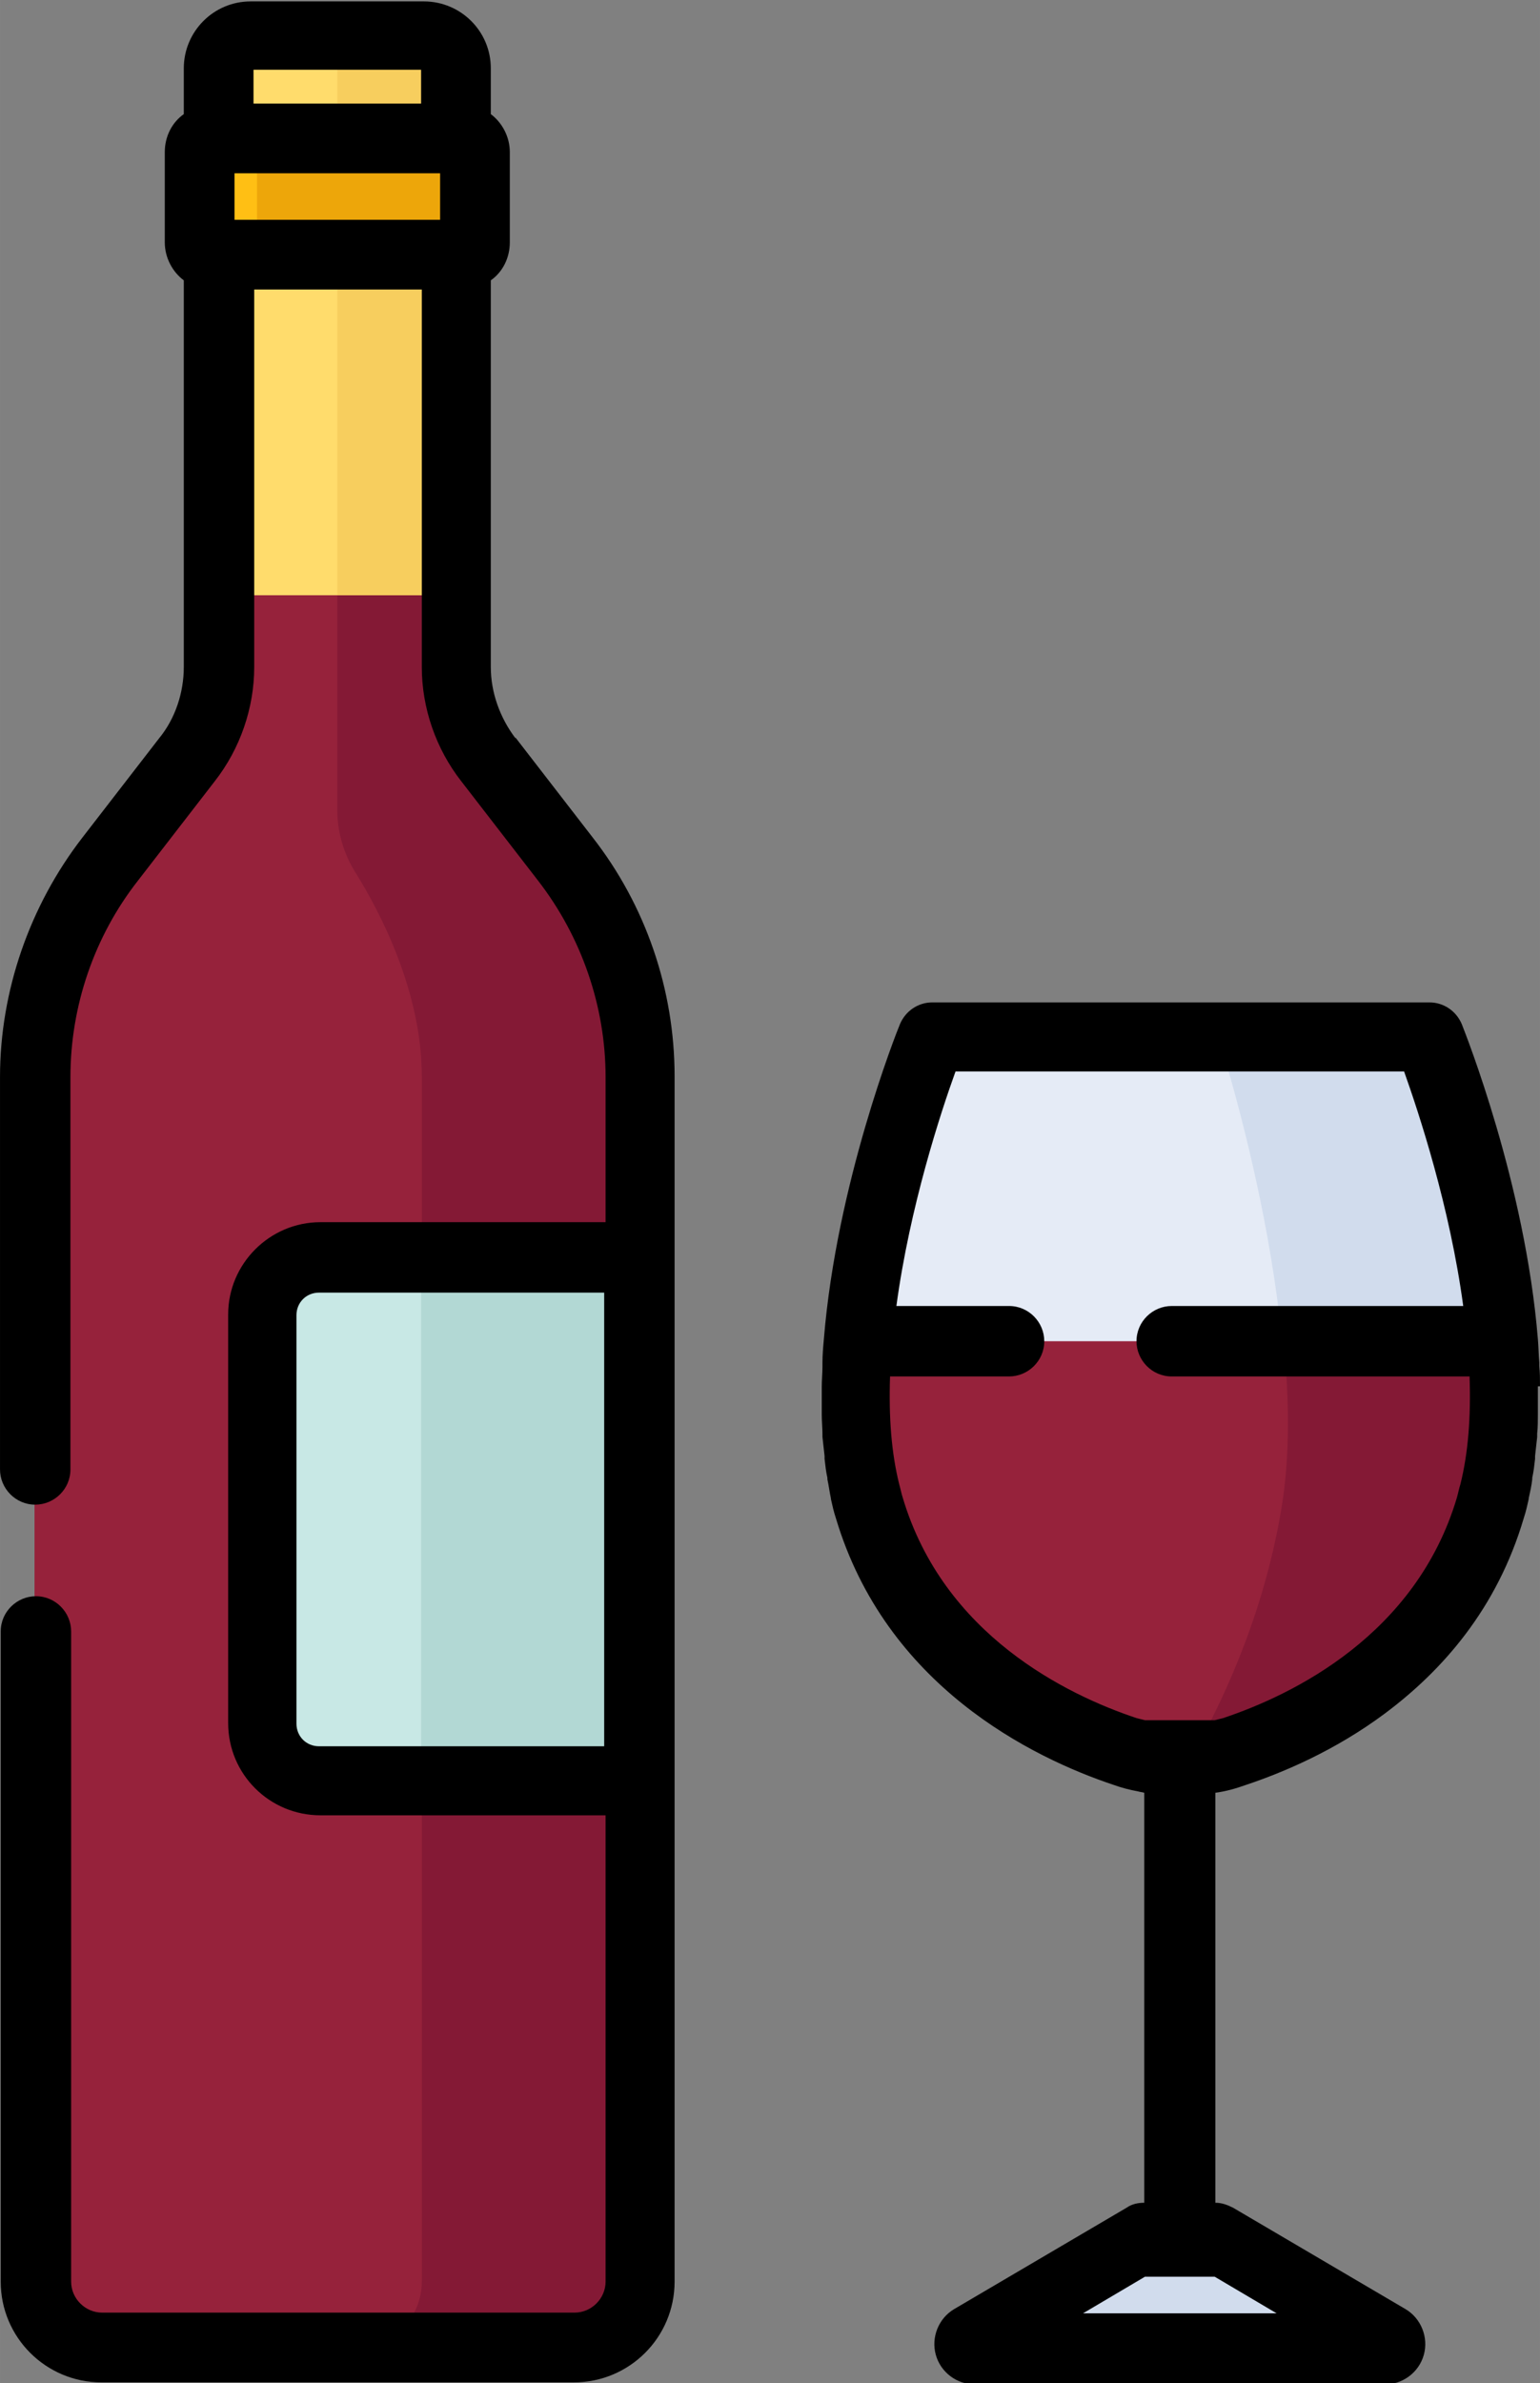
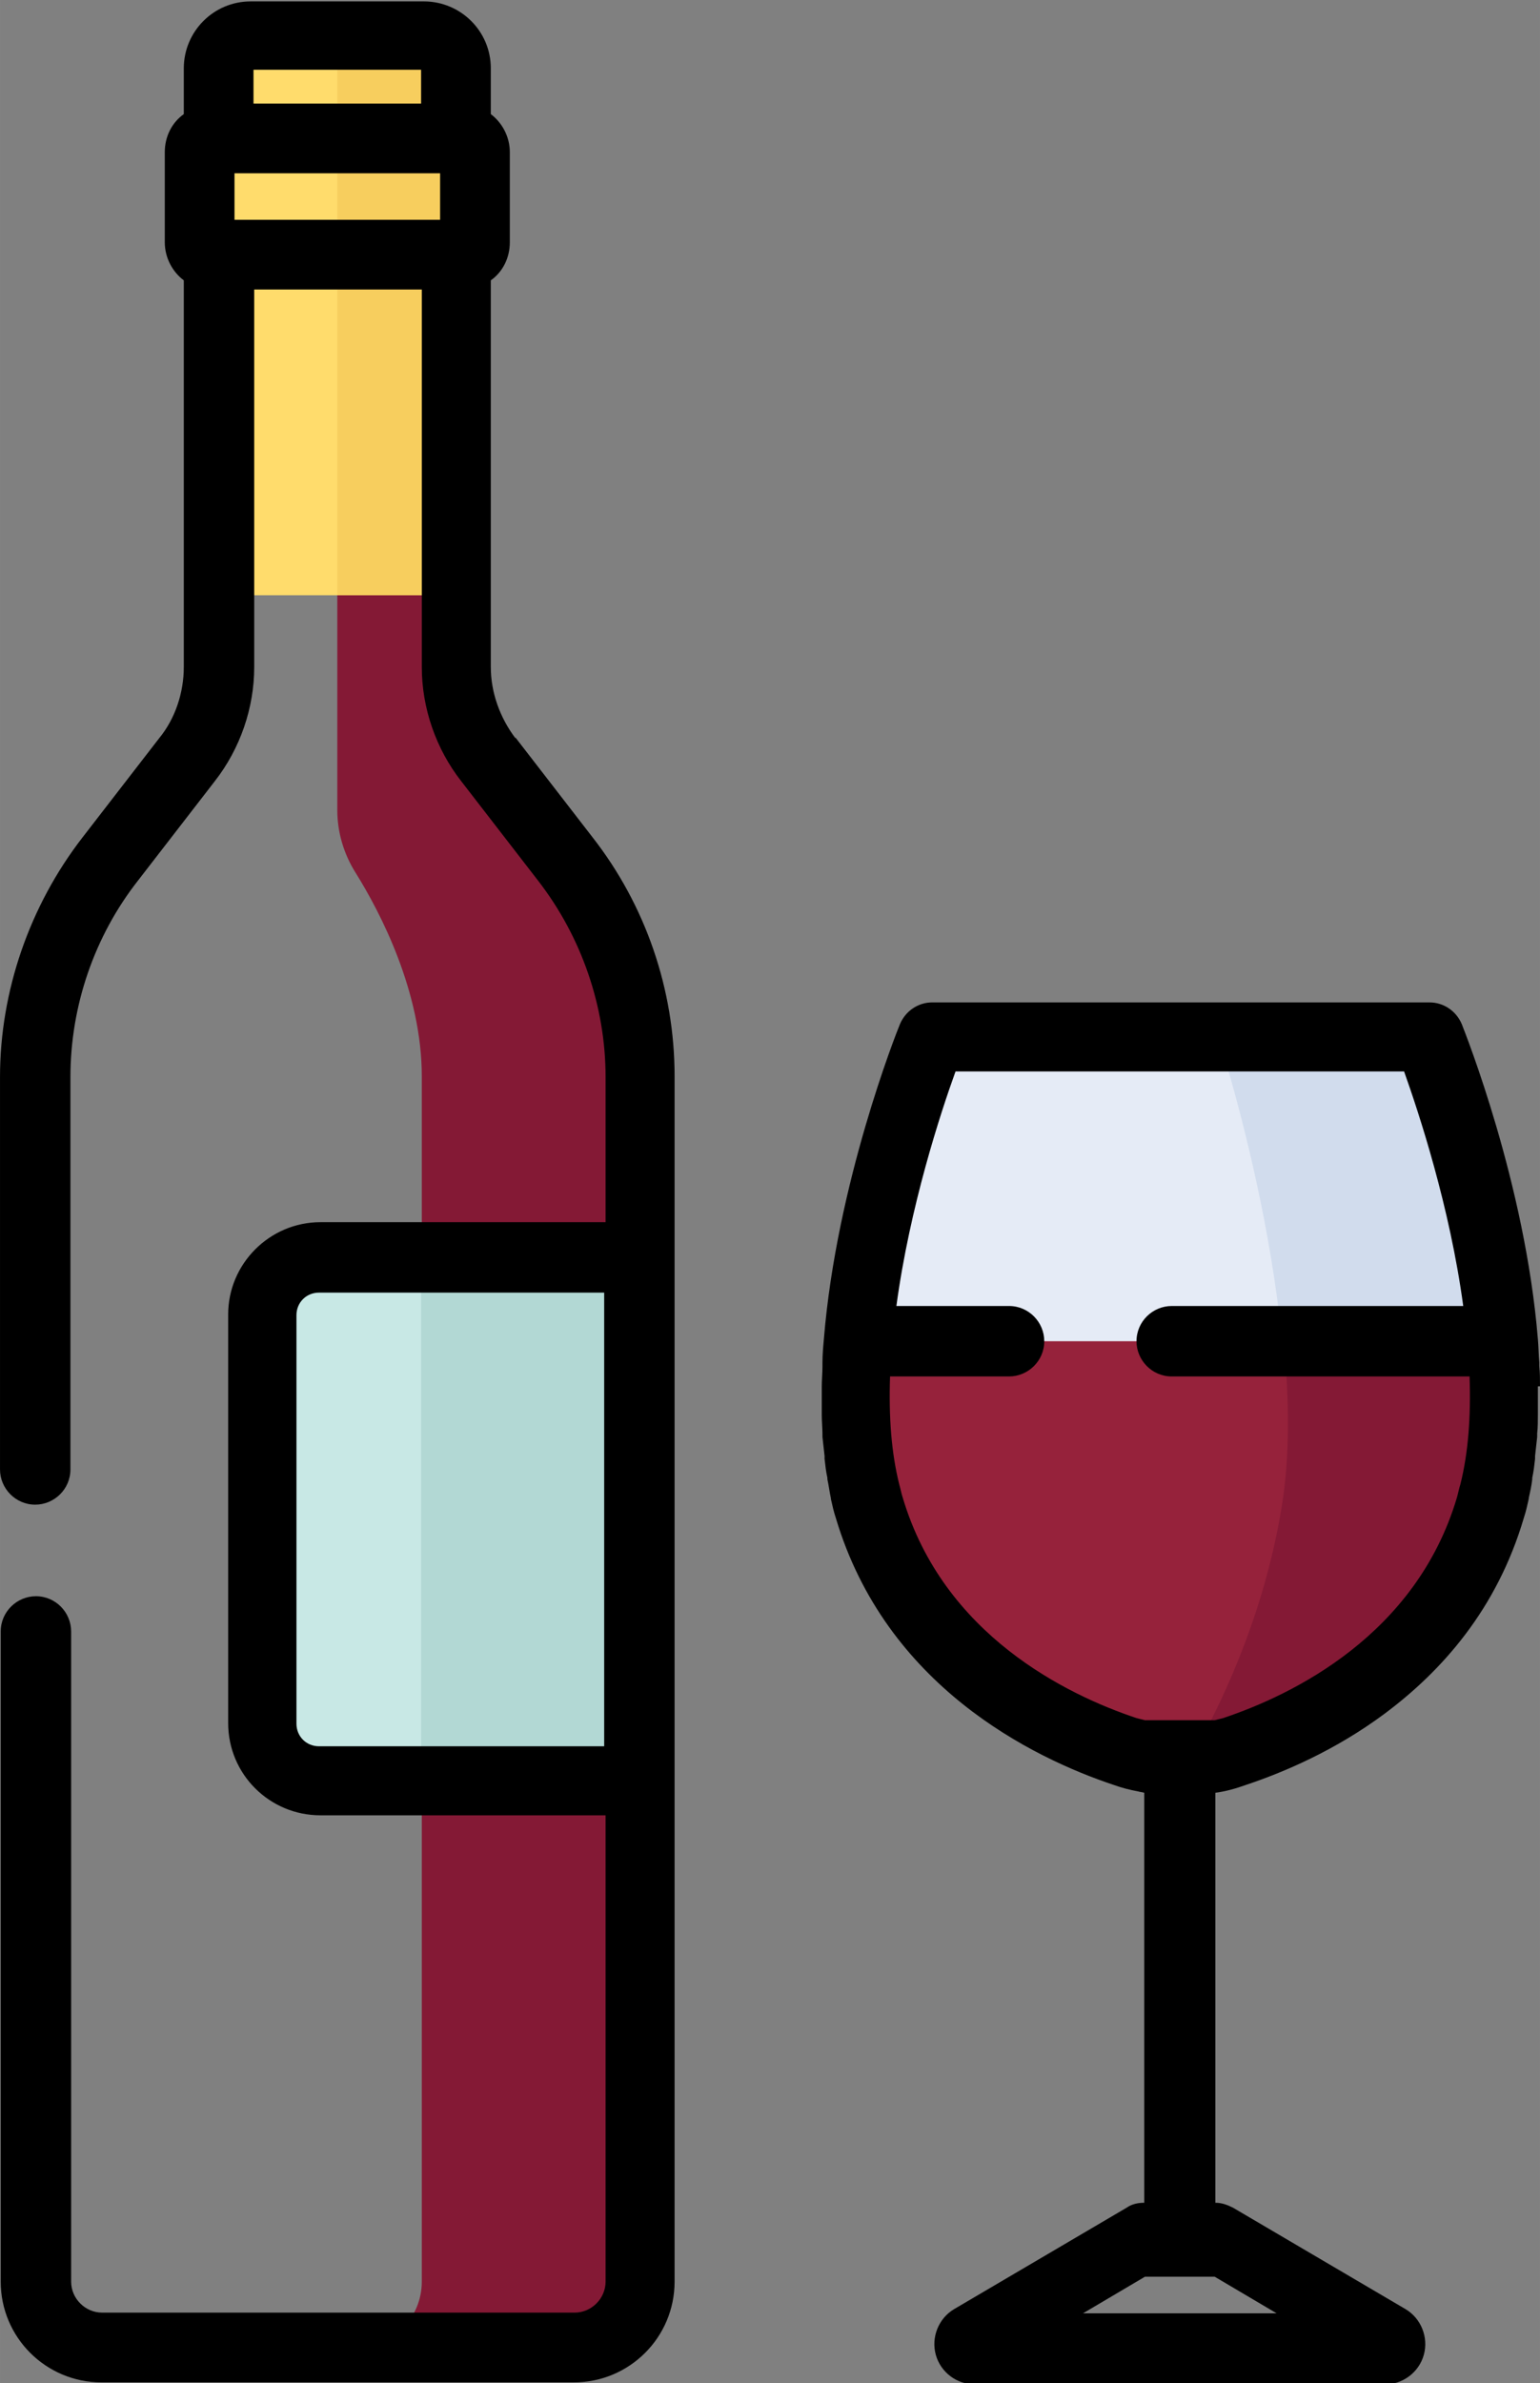
<svg xmlns="http://www.w3.org/2000/svg" xml:space="preserve" width="4.76mm" height="7.363mm" version="1.1" shape-rendering="geometricPrecision" text-rendering="geometricPrecision" image-rendering="optimizeQuality" fill-rule="evenodd" clip-rule="evenodd" viewBox="0 0 21.87 33.83">
  <rect x="0" y="0" width="21.87" height="33.83" fill="#808080" stroke="none" />
  <g id="Layer_x0020_1">
    <g id="Temp.ai">
-       <path fill="#96223B" fill-rule="nonzero" d="M6.47 9.46l0 -8.51c0,-0.25 -0.2,-0.46 -0.46,-0.46l-2.46 0c-0.25,0 -0.46,0.2 -0.46,0.46l0 8.51c0,0.48 -0.16,0.94 -0.45,1.32l-1.09 1.41c-0.69,0.89 -1.06,1.98 -1.06,3.1l0 17.11c0,0.52 0.42,0.94 0.94,0.94l6.71 0c0.52,0 0.94,-0.42 0.94,-0.94l0 -17.11c0,-1.12 -0.37,-2.21 -1.06,-3.1l-1.09 -1.41c-0.29,-0.38 -0.45,-0.84 -0.45,-1.32z" />
      <path fill="#E5EBF6" fill-rule="nonzero" d="M20.29 14.72l-7.06 0c0,0 -1.65,4.07 -0.88,6.68 0.64,2.17 2.55,3.1 3.64,3.46 0.5,0.17 1.04,0.17 1.54,0 1.08,-0.36 2.99,-1.29 3.64,-3.46 0.77,-2.6 -0.88,-6.68 -0.88,-6.68z" />
      <path fill="#D1DCED" fill-rule="nonzero" d="M20.29 14.72l-2.99 0c0,0 1.31,4 0.88,6.68 -0.22,1.34 -0.72,2.56 -1.3,3.58 0.22,-0.01 0.44,-0.05 0.66,-0.12 1.08,-0.36 2.99,-1.29 3.64,-3.46 0.77,-2.6 -0.88,-6.68 -0.88,-6.68z" />
      <path fill="#96223B" fill-rule="nonzero" d="M12.18 19.04c-0.07,0.82 -0.04,1.64 0.17,2.35 0.64,2.17 2.55,3.1 3.64,3.46 0.5,0.17 1.04,0.17 1.54,0 1.08,-0.36 2.99,-1.29 3.64,-3.46 0.21,-0.71 0.24,-1.53 0.17,-2.35l-4.69 0 -0.64 0 -1.67 0 -2.16 0z" />
      <path fill="#841935" fill-rule="nonzero" d="M21.21 21.27c0,-0.01 0.01,-0.03 0.01,-0.04 0.01,-0.03 0.01,-0.06 0.02,-0.09 0,-0.02 0.01,-0.03 0.01,-0.05 0.01,-0.03 0.01,-0.05 0.02,-0.08 0,-0.02 0.01,-0.04 0.01,-0.06 0.01,-0.03 0.01,-0.05 0.01,-0.08 0,-0.02 0.01,-0.04 0.01,-0.06 0,-0.03 0.01,-0.05 0.01,-0.08 0,-0.02 0.01,-0.04 0.01,-0.06 0,-0.03 0.01,-0.05 0.01,-0.08 0,-0.02 0,-0.04 0.01,-0.06 0,-0.03 0.01,-0.06 0.01,-0.08 0,-0.02 0,-0.04 0.01,-0.06 0,-0.03 0,-0.06 0.01,-0.09 0,-0.02 0,-0.04 0,-0.05 0,-0.03 0,-0.06 0.01,-0.1 0,-0.02 0,-0.03 0,-0.05 0,-0.04 0,-0.08 0,-0.12 0,-0.01 0,-0.01 0,-0.02 0,-0.05 0,-0.1 0,-0.15 0,-0 0,-0 0,-0 0,-0.05 0,-0.1 -0,-0.14 0,-0.01 -0,-0.02 -0,-0.03 -0,-0.04 -0,-0.08 -0,-0.11 -0,-0.01 -0,-0.03 -0,-0.04 -0,-0.04 -0,-0.07 -0,-0.11 -0,-0.02 -0,-0.03 -0,-0.05 -0,-0.03 -0,-0.07 -0.01,-0.1 -0,-0.02 -0,-0.03 -0,-0.05 -0,-0.03 -0.01,-0.07 -0.01,-0.11 -0,-0.01 -0,-0.01 -0,-0.02l-3.13 0c0.08,0.81 0.09,1.63 -0.03,2.35 -0.22,1.34 -0.72,2.56 -1.3,3.58 0,0 0,0 0,0 0.06,-0 0.11,-0.01 0.17,-0.01 0,0 0,0 0,0 0.05,-0.01 0.1,-0.01 0.15,-0.02 0.01,-0 0.01,-0 0.02,-0 0.05,-0.01 0.1,-0.02 0.15,-0.03 0.01,-0 0.02,-0 0.02,-0.01 0.05,-0.01 0.1,-0.03 0.15,-0.04 0,0 0,0 0,0 0.1,-0.03 0.21,-0.07 0.32,-0.12 0.04,-0.01 0.08,-0.03 0.12,-0.05 1.1,-0.45 2.63,-1.4 3.2,-3.29 0.01,-0.04 0.02,-0.09 0.04,-0.13z" />
      <path fill="#841935" fill-rule="nonzero" d="M8.02 12.19l-1.09 -1.41c-0.29,-0.38 -0.45,-0.84 -0.45,-1.32l0 -8.51c0,-0.25 -0.2,-0.46 -0.46,-0.46l-1.23 0 0 11.01c0,0.31 0.09,0.62 0.26,0.89 0.35,0.56 0.94,1.69 0.94,2.89l0 17.11c0,0.52 -0.42,0.94 -0.94,0.94l3.1 0c0.52,0 0.94,-0.42 0.94,-0.94l0 -17.11c0,-1.12 -0.37,-2.21 -1.06,-3.1z" />
      <path fill="#C8E8E5" fill-rule="nonzero" d="M9.08 25.28l-4.55 0c-0.45,0 -0.82,-0.37 -0.82,-0.82l0 -5.8c0,-0.45 0.37,-0.82 0.82,-0.82l4.55 0 0 7.44 0 0z" />
      <polygon fill="#B2D8D4" fill-rule="nonzero" points="5.98,17.85 9.08,17.85 9.08,25.28 5.98,25.28 " />
      <path fill="#FFDC6C" fill-rule="nonzero" d="M6.02 0.5l-2.46 0c-0.25,0 -0.46,0.2 -0.46,0.46l0 7.49 3.37 0c0,0 0,-5.8 0,-7.49 0,-0.25 -0.2,-0.46 -0.46,-0.46z" />
      <path fill="#F7CE5E" fill-rule="nonzero" d="M6.47 8.45l0 -5.9c0,-0.66 0,-1.23 0,-1.6 0,-0.05 -0.01,-0.09 -0.02,-0.14 -0.01,-0.03 -0.02,-0.05 -0.03,-0.08 -0,-0 -0,-0 -0,-0 -0.02,-0.04 -0.05,-0.07 -0.08,-0.1 -0,-0 -0,-0 -0,-0 -0.04,-0.04 -0.08,-0.07 -0.13,-0.09 -0.02,-0.01 -0.04,-0.02 -0.05,-0.02 -0.04,-0.01 -0.09,-0.02 -0.14,-0.02l-1.23 0 0 7.95 1.69 0 0 0z" />
-       <path fill="#FFBF14" fill-rule="nonzero" d="M6.56 3.61l-3.54 0c-0.1,0 -0.19,-0.08 -0.19,-0.19l0 -1.28c0,-0.1 0.08,-0.19 0.19,-0.19l3.54 0c0.1,0 0.19,0.08 0.19,0.19l0 1.28c0,0.1 -0.08,0.19 -0.19,0.19z" />
-       <path fill="#EDA60A" fill-rule="nonzero" d="M6.56 1.96l-2.91 0 0 1.65 2.91 0c0.1,0 0.19,-0.08 0.19,-0.19l0 -1.28c0,-0.1 -0.08,-0.19 -0.19,-0.19z" />
-       <path fill="#D1DCED" fill-rule="nonzero" d="M19.71 33.19l-2.45 -1.44 -0.99 0 -2.45 1.44c-0.07,0.04 -0.04,0.15 0.04,0.15l5.81 0c0.08,0 0.11,-0.11 0.04,-0.15z" />
      <path fill="black" fill-rule="nonzero" d="M7.32 10.48c-0.22,-0.29 -0.35,-0.65 -0.35,-1.01l0 -5.49c0.17,-0.12 0.27,-0.32 0.27,-0.54l0 -1.28c0,-0.22 -0.11,-0.42 -0.27,-0.54l0 -0.65c0,-0.53 -0.43,-0.95 -0.95,-0.95l-2.46 0c-0.53,0 -0.95,0.43 -0.95,0.95l0 0.65c-0.17,0.12 -0.27,0.32 -0.27,0.54l0 1.28c0,0.22 0.11,0.42 0.27,0.54l0 5.49c0,0.36 -0.12,0.73 -0.35,1.01l-1.09 1.41c-0.75,0.97 -1.17,2.18 -1.17,3.4l0 5.57c0,0.27 0.22,0.5 0.5,0.5 0.27,0 0.5,-0.22 0.5,-0.5l0 -5.57c0,-1.01 0.34,-2 0.96,-2.79l1.09 -1.41c0.36,-0.46 0.56,-1.04 0.56,-1.62l0 -5.36 2.38 0 0 5.36c0,0.58 0.2,1.16 0.56,1.62l1.09 1.41c0.62,0.8 0.96,1.79 0.96,2.79l0 2.06 -4.05 0c-0.72,0 -1.31,0.59 -1.31,1.31l0 5.8c0,0.73 0.59,1.31 1.31,1.31l4.05 0 0 6.62c0,0.24 -0.2,0.44 -0.44,0.44l-6.71 0c-0.24,0 -0.44,-0.2 -0.44,-0.44l0 -9.23c0,-0.27 -0.22,-0.5 -0.5,-0.5 -0.27,0 -0.5,0.22 -0.5,0.5l0 9.23c0,0.79 0.64,1.43 1.43,1.43l6.71 0c0.79,0 1.43,-0.64 1.43,-1.43l0 0 0 -17.11 0 0c0,-1.23 -0.41,-2.43 -1.17,-3.4l-1.09 -1.41zm-3.72 -9.49l2.38 0 0 0.48 -2.38 0 0 -0.48zm2.65 2.13l-2.92 0 0 -0.66 2.92 0 0 0.66 0 0zm2.33 21.67l-4.05 0c-0.18,0 -0.32,-0.14 -0.32,-0.32l0 -5.8c0,-0.18 0.14,-0.32 0.32,-0.32l4.05 0 0 6.45 0 0z" />
      <path fill="black" fill-rule="nonzero" d="M21.87 19.68c-0,-0.1 -0,-0.19 -0.01,-0.29 -0,-0.02 -0,-0.03 -0,-0.05 -0.01,-0.11 -0.01,-0.22 -0.02,-0.33 0,-0 0,-0 -0,-0 0,-0 0,-0 0,-0 -0.18,-2.21 -1.03,-4.34 -1.08,-4.47 -0.08,-0.19 -0.26,-0.31 -0.46,-0.31l-7.06 0c-0.2,0 -0.38,0.12 -0.46,0.31 -0.05,0.12 -0.9,2.26 -1.08,4.47 0,0 0,0 0,0 -0,0 -0,0 -0,0 -0.01,0.11 -0.02,0.22 -0.02,0.34 -0,0.02 -0,0.03 -0,0.05 -0,0.1 -0.01,0.19 -0.01,0.29 0,0.02 -0,0.03 -0,0.05 -0,0.1 0,0.2 0,0.3 0,0.01 0,0.03 0,0.04 0,0.09 0.01,0.19 0.01,0.28 0,0.01 0,0.03 0,0.04 0.01,0.09 0.02,0.18 0.03,0.27 0,0.01 0,0.02 0,0.04 0.01,0.09 0.02,0.18 0.04,0.27 0,0.01 0,0.02 0,0.02 0.02,0.09 0.03,0.18 0.05,0.27 0,0 0,0.01 0,0.01 0.02,0.09 0.04,0.18 0.07,0.27 0.71,2.38 2.78,3.4 3.95,3.79 0.11,0.04 0.23,0.07 0.34,0.09 0.03,0.01 0.06,0.01 0.09,0.02l0 5.82c-0.09,0 -0.18,0.02 -0.25,0.07l-2.45 1.44c-0.22,0.13 -0.33,0.4 -0.26,0.65 0.07,0.25 0.3,0.42 0.56,0.42l5.81 0c0.26,0 0.49,-0.17 0.56,-0.42 0.07,-0.25 -0.04,-0.52 -0.26,-0.65l0 0 -2.45 -1.44c-0.08,-0.04 -0.16,-0.07 -0.25,-0.07l0 -5.82c0.15,-0.02 0.29,-0.06 0.43,-0.11 0.54,-0.18 1.27,-0.49 1.97,-1.01 0.82,-0.61 1.6,-1.49 1.98,-2.78 0,0 0,-0 0,-0 0.03,-0.09 0.05,-0.18 0.07,-0.27 0,-0 0,-0.01 0,-0.01 0.02,-0.09 0.04,-0.18 0.05,-0.27 0,-0.01 0,-0.02 0,-0.02 0.02,-0.09 0.03,-0.18 0.04,-0.27 0,-0.01 0,-0.02 0,-0.04 0.01,-0.09 0.02,-0.18 0.03,-0.27 0,-0.02 0,-0.03 0,-0.05 0.01,-0.09 0.01,-0.18 0.01,-0.28 0,-0.01 0,-0.03 0,-0.04 0,-0.1 0,-0.2 0,-0.3 0,-0.02 -0,-0.04 -0,-0.05zm-3.73 13.16l-2.76 0 0.88 -0.52 0.99 0 0.88 0.52zm2.6 -11.77c-0.02,0.06 -0.03,0.12 -0.05,0.19 -0.58,1.95 -2.33,2.8 -3.32,3.13 -0.04,0.01 -0.08,0.02 -0.12,0.03l-0.99 0c-0.04,-0.01 -0.08,-0.02 -0.12,-0.03 -0.99,-0.33 -2.74,-1.18 -3.32,-3.13 -0.02,-0.06 -0.03,-0.12 -0.05,-0.19 -0.11,-0.44 -0.15,-0.95 -0.13,-1.53l1.69 0c0.27,0 0.5,-0.22 0.5,-0.5 0,-0.27 -0.22,-0.5 -0.5,-0.5l-1.6 0c0.19,-1.41 0.63,-2.75 0.84,-3.33l6.37 0c0.21,0.59 0.65,1.92 0.84,3.33l-4.14 0c-0.27,0 -0.5,0.22 -0.5,0.5 0,0.27 0.22,0.5 0.5,0.5l4.23 0c0.02,0.58 -0.02,1.09 -0.13,1.53z" />
    </g>
  </g>
</svg>